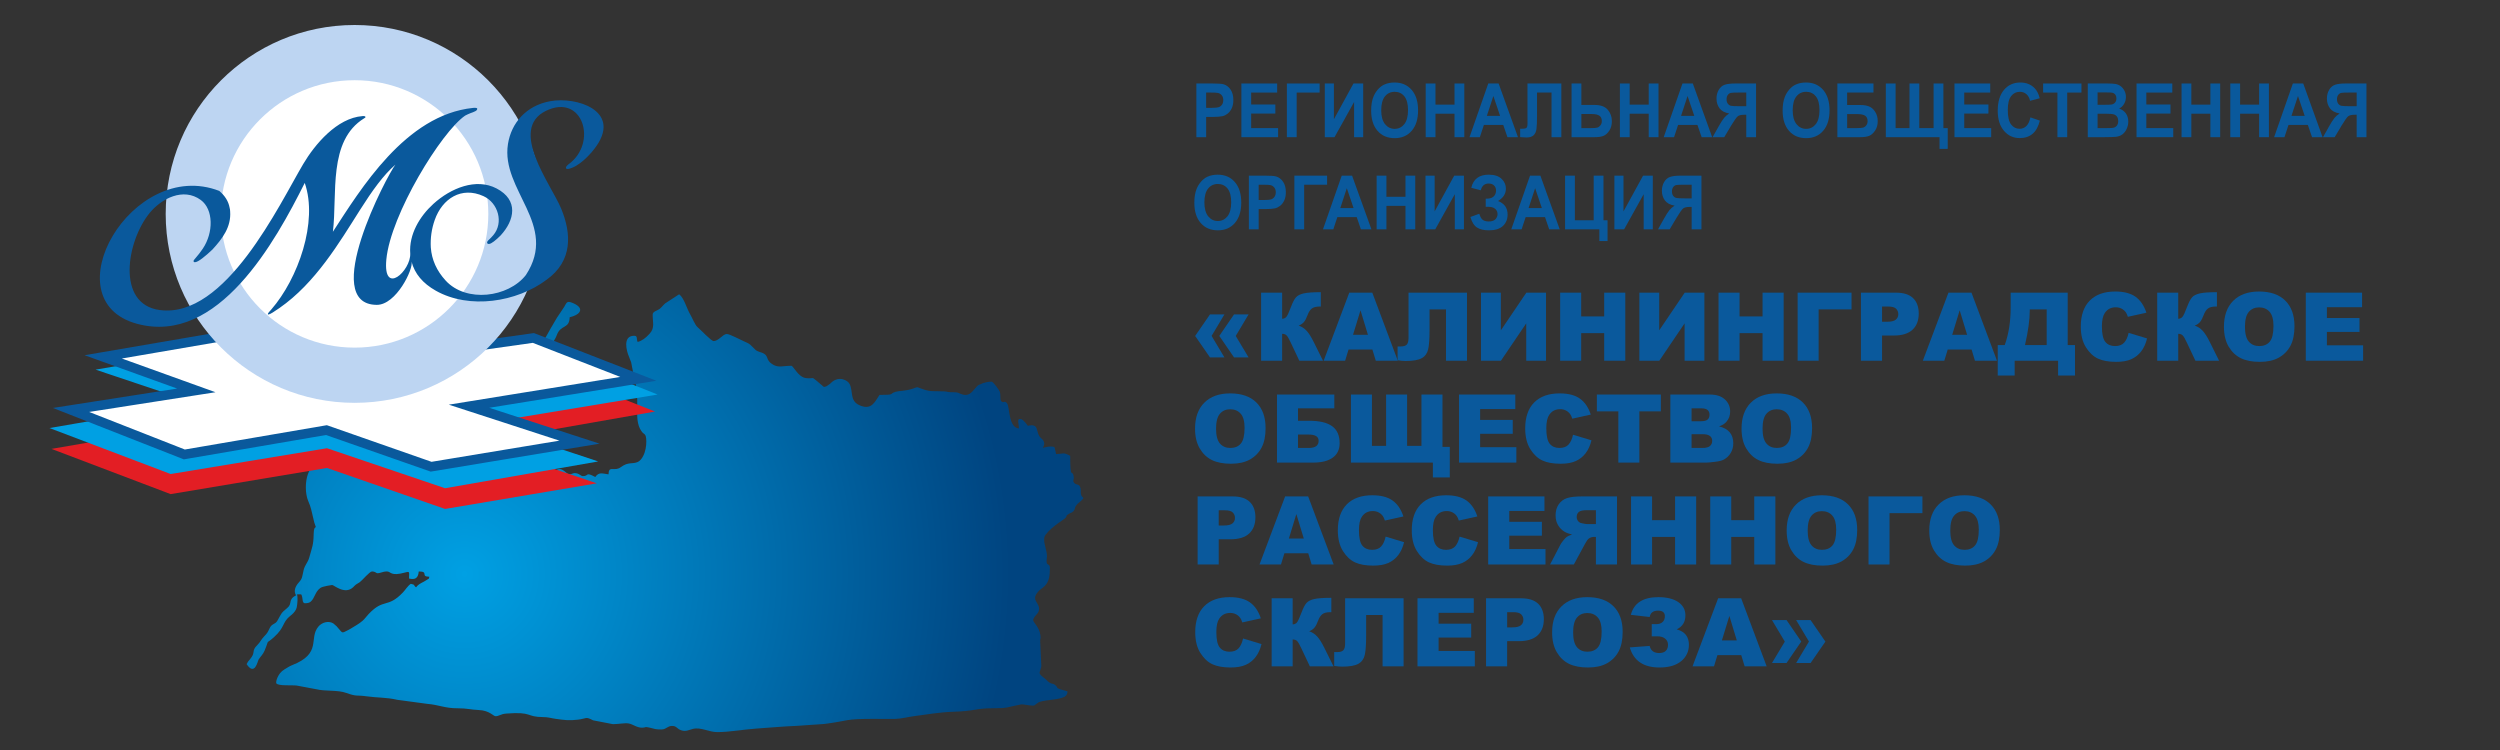
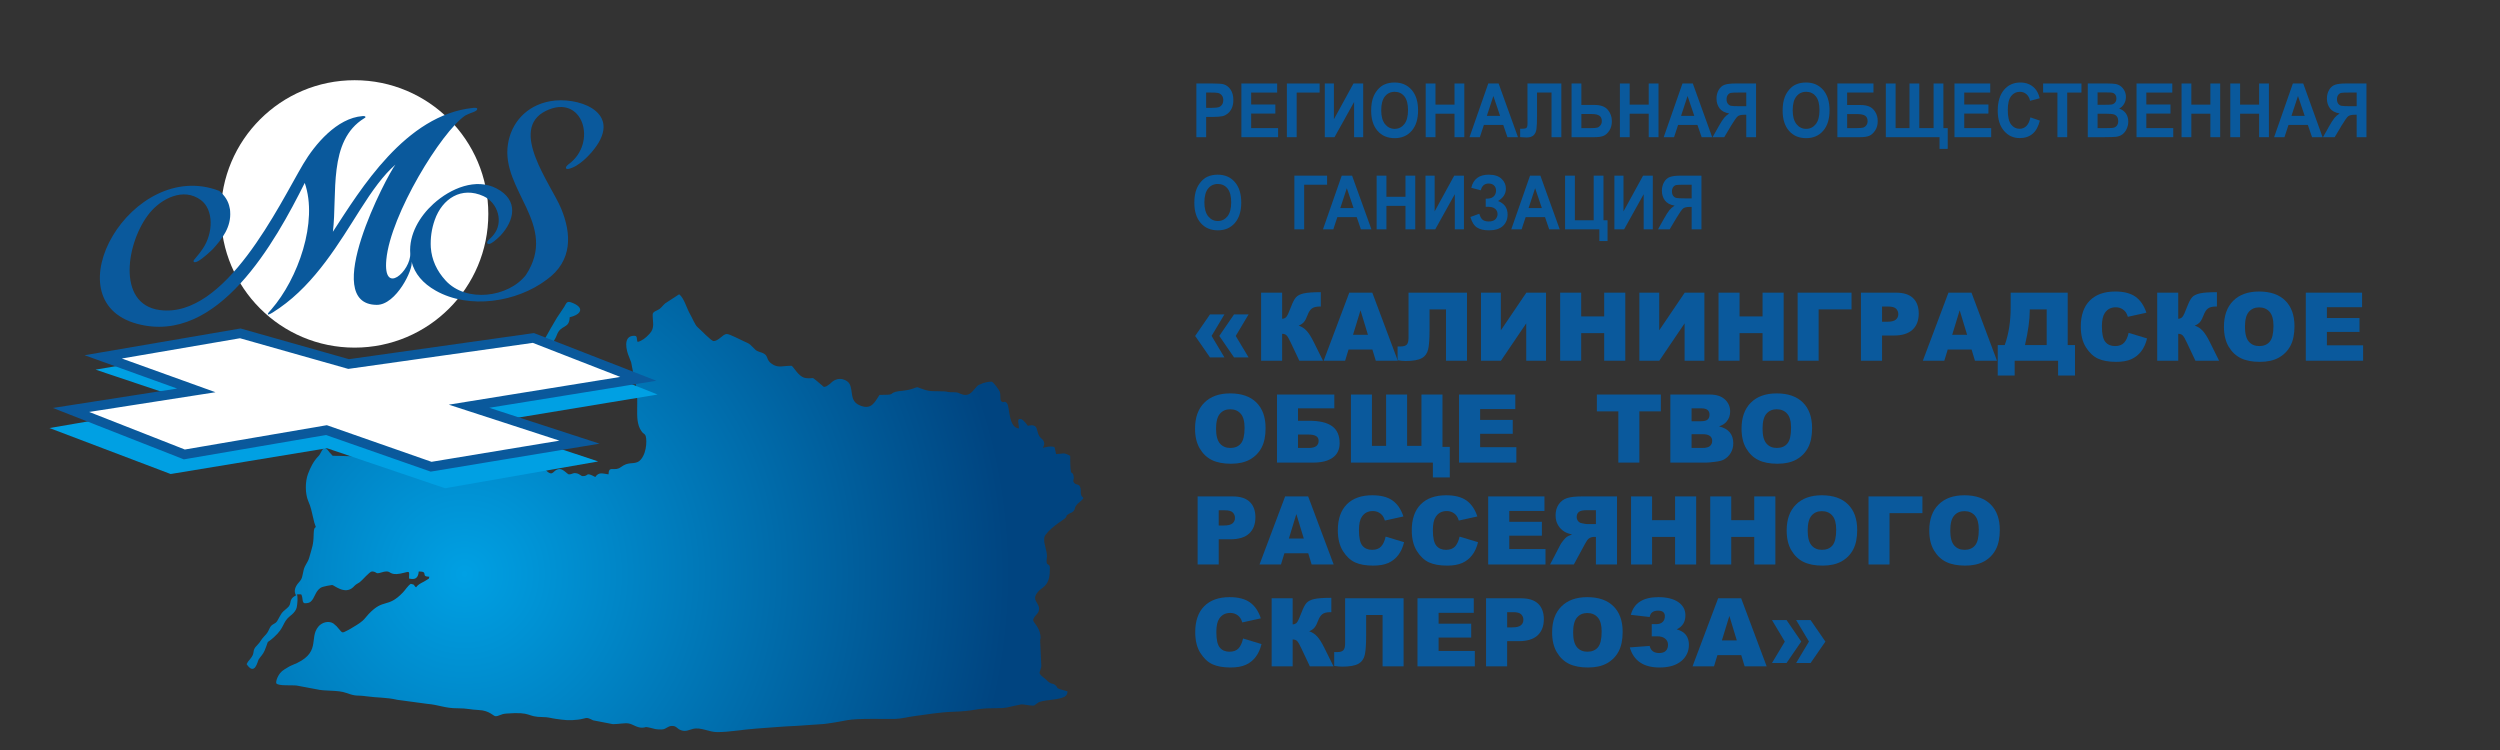
<svg xmlns="http://www.w3.org/2000/svg" xml:space="preserve" width="1000px" height="300px" version="1.1" style="shape-rendering:geometricPrecision; text-rendering:geometricPrecision; image-rendering:optimizeQuality; fill-rule:evenodd; clip-rule:evenodd" viewBox="0 0 1000 300">
  <rect x="0" y="0" width="1000" height="300" fill="#333333" stroke="none" />
  <defs>
    <style type="text/css">
   
    .fil0 {fill:none}
    .fil3 {fill:#00A0E3}
    .fil6 {fill:#BDD5F2}
    .fil2 {fill:#E31E24}
    .fil4 {fill:white}
    .fil5 {fill:#0A599C;fill-rule:nonzero}
    .fil7 {fill:#0A599C;fill-rule:nonzero}
    .fil1 {fill:url(#id0)}
   
  </style>
    <radialGradient id="id0" gradientUnits="userSpaceOnUse" gradientTransform="matrix(0.852 -0.055 0.055 0.852 15 44)" cx="185.672" cy="229.796" r="255.96" fx="185.672" fy="229.796">
      <stop offset="0" style="stop-opacity:1; stop-color:#00A0E3" />
      <stop offset="1" style="stop-opacity:1; stop-color:#004480" />
    </radialGradient>
  </defs>
  <g id="Слой_x0020_1">
    <rect class="fil0" width="1000.001" height="300" />
    <path class="fil1" d="M261.064 125.833c0,3.2 0.93,5.316 -1.202,7.625 -0.07,0.075 -0.277,0.284 -0.347,0.359 -1.236,1.338 -2.644,2.478 -4.454,2.962 -0.631,-1.316 0.128,-2.472 -1.412,-2.472 -4.693,0 -3.043,6.161 -2.042,8.397 0.23,0.515 0.163,0.425 0.39,1.022l0.197 0.51c0.335,0.891 -0.001,-0.152 0.288,0.771l1.088 5.62c2.941,9.25 -0.441,16.842 2.958,21.759 0.921,1.332 0.933,0.766 1.574,1.62 0.64,0.853 0.89,6.572 -1.671,9.69 -2.014,2.453 -4.266,0.841 -7.05,2.484 -0.554,0.327 -1.462,1.012 -1.977,1.201 -2.293,0.844 -3.921,-0.969 -3.995,2.361 -2.352,-0.28 -3.846,-1.107 -5.296,1.059 -4.188,-2.216 -2.369,-0.353 -4.943,-0.353 -0.92,0 -1.079,-0.865 -2.718,-1.154 -1.454,-0.255 -1.37,0.448 -2.932,0.448 -0.461,0 -2.235,-2.119 -3.531,-2.119 -2.822,0 -2.458,2.998 -4.968,1.084 -1.962,-1.497 -1.819,-4.729 -4.036,-6.204l-1.732 -0.739c-5.837,-2.341 -2.808,1.975 -9.39,1.975 -1.666,0 -1.841,-0.494 -3.215,-0.669 -1.187,-0.15 -2.644,0.031 -3.856,-0.027 -1.737,-0.084 -2.053,-0.64 -3.23,-0.703 -1.994,-0.106 -1.504,0.556 -2.763,1.399l-2.92 -1.67c-1.474,-0.907 -1.672,-0.744 -3.436,-1.154 0.036,-1.588 0.311,-1.539 0.976,-2.556l1.176 -1.295c4.697,-3.649 4.48,-1.663 6.734,-5.272 1.264,-2.025 3.828,-3.285 5.394,-5.198 0.385,-0.471 0.365,-0.522 0.815,-0.951 1.559,-1.486 2.582,-1.368 4.004,-3.41 0.399,-0.573 0.233,-0.296 0.641,-0.772 0.048,-0.055 0.122,-0.128 0.169,-0.184l8.825 -12.36 2.588 -1.649c2.234,-1.45 2.702,-2.079 2.948,-5.173 0.273,-3.42 2.893,-4.916 3.996,-8.009 1.573,-4.409 5.057,-2.37 5.164,-7.194 4.834,-1.126 5.985,-3.924 0.846,-5.842 -1.725,-0.644 -2.004,-0.165 -2.73,1.133 -0.039,0.069 -0.081,0.164 -0.119,0.234 -0.038,0.07 -0.081,0.164 -0.119,0.234l-2.976 4.439c-2.925,4.701 -8.335,15.124 -10.527,18.073 -1.108,1.489 -2.554,2.256 -3.966,3.448 -0.056,0.048 -0.138,0.113 -0.193,0.161l-0.378 0.328c-2.007,1.885 -1.223,4.561 -2.553,6.275 -0.405,0.524 -4.536,3.697 -6.894,6.523l-3.369 3.693c-0.051,0.052 -0.126,0.124 -0.178,0.175l-2.72 2.575c-1.059,0.868 -1.535,1.127 -2.522,2.069 -2.251,2.148 -4.918,3.824 -7.449,5.616l-8.396 5.021c-2.017,0.811 -3.986,2.488 -6.071,2.475 -1.516,-0.01 -6.384,-0.837 -7.282,-1.393 -1.038,-0.642 -0.868,-1.499 -2.311,-1.925 -1.594,-0.47 -0.233,0.195 -1.52,-0.598 -1.549,-0.955 -2.524,-1.046 -4.195,-0.166 -0.932,0.491 -1.419,0.706 -2.399,1.132 -6.317,2.752 -8.909,1.755 -16.253,1.755 -0.959,0 -0.599,-0.22 -1.11,-0.656 -1.056,-0.901 -1.302,-2.129 -2.774,-2.522 -1.158,0.775 -1.348,2.309 -2.34,3.309 -1.947,1.964 -3.156,4.401 -4.181,7.118 -1.187,3.146 -1.141,7.957 0.098,10.825 1.266,2.931 1.218,3.841 2,6.828l0.41 1.741c1.441,3.891 -0.158,-0.14 -0.241,4.765 -0.072,4.326 -0.629,5.16 -1.74,9.206 -0.6,2.184 -1.749,2.902 -2.281,5.134 -0.66,2.767 -0.365,3.188 -2.024,5.038 -1.32,1.472 -2.057,3.423 -1,5.002 -3.404,1.801 -1.321,3.275 -3.456,5.018 -2.76,2.254 -2.343,2.272 -4.014,5.167 -0.86,1.49 -2.238,1.126 -3.069,2.933 -0.731,1.587 -0.955,2.052 -2.267,3.382 -1.188,1.204 -1.447,2.187 -2.64,3.363 -2.682,2.644 -0.428,2.727 -3.027,5.8 -0.847,1.002 -0.684,0.713 -1.3,1.878 3.308,4.941 4.414,-1.273 4.82,-1.889 0.862,-1.311 1.726,-1.95 2.406,-3.597 2.134,-5.167 0.032,-2.006 3.618,-5.209 4.658,-4.159 3.26,-5.915 6.591,-8.592 0.598,-0.48 0.173,-0.102 0.774,-0.638 0.777,-0.694 1.632,-1.755 1.834,-2.756 0.294,-1.455 0.521,-4.3 0.083,-5.213 1.95,0 1.708,-0.394 2.102,1.075 0.19,0.709 0.061,2.456 1.076,2.456 0.912,0 1.69,-0.108 2.256,-0.569 1.754,-1.43 1.729,-3.957 3.967,-5.566 0.895,-0.644 4.67,-1.167 4.688,-1.166 0.804,0.052 5.072,4.037 8.432,0.868 0.46,-0.434 0.559,-0.648 1.08,-1.038 0.575,-0.431 0.953,-0.516 1.529,-0.943 1.077,-0.8 3.941,-4.298 4.883,-4.298 1.345,0 1.757,0.707 2.118,0.707 1.428,0 2.094,-0.707 3.884,-0.707 1.644,0 1.331,2.052 7.219,0.429 2.123,-0.585 1.608,-0.177 1.608,2.396 2.309,0.553 3.647,0.022 3.884,-2.825 4.264,0 0.452,2.035 4.237,2.119 -0.298,1.115 -0.008,0.554 -0.92,1.199 -1.493,1.055 -3.361,1.521 -4.376,3.038 -1.35,-0.989 -0.05,-0.931 -2.119,-1.413 -1.281,0.859 -2.081,2.339 -3.202,3.506 -6.176,6.426 -7.561,2.138 -13.658,8.587l-0.988 1.131c-0.347,0.417 0.028,-0.029 -0.318,0.388 -1.437,1.736 -3.038,2.606 -5.025,3.802 -0.766,0.461 -1.013,0.656 -1.781,1.044 -3.024,1.529 -2.079,1.391 -4.711,-1.485l-1.329 -1.143c-2.005,-1.201 -4.575,-0.348 -5.929,1.251 -4.042,4.775 1.6,10.758 -10.63,15.499 -0.964,0.374 -2.02,1.103 -2.947,1.644 -2.823,1.648 -3.533,5.092 -3.296,5.542 0.627,1.189 6.248,0.682 8.174,0.931l7.729 1.452c3.824,0.953 8.595,0.204 12.233,1.537 4.095,1.501 3.982,0.742 7.88,1.301 4.354,0.625 8.072,0.399 12.364,1.406l12.132 1.638c4.443,0.362 7.095,1.795 12.014,1.757 3.679,-0.028 5.449,0.589 8.48,0.701 4.303,0.159 5.857,2.475 6.705,2.475 1.411,0 2.013,-0.885 4.238,-1.059 10.726,-0.838 7.799,1.369 14.835,1.406 2.104,0.011 3.122,0.447 4.953,0.696 3.846,0.523 5.339,0.773 9.107,0.312 3.277,-0.401 2.847,-1.353 5.843,0.274l7.985 1.549c2.126,0 4.728,-0.547 6.272,-0.286 1.748,0.295 3.219,1.698 5.38,1.698 1.682,0 0.773,-0.523 2.857,-0.062 2.536,0.562 2.237,0.768 4.91,0.768 1.875,0 2.363,-1.412 4.238,-1.412 2.013,0 1.804,1.228 3.87,1.809 1.72,0.484 2.621,-0.137 4.418,-0.609 3.159,-0.83 6.477,1.271 9.719,1.271 5.111,0 10.419,-1.052 15.548,-1.4 5.178,-0.35 10.898,-0.894 16.238,-1.091l11.203 -0.775c10.474,-1.371 7.48,-2.03 19.861,-2.03 2.789,0 5.715,0.088 8.486,0.012 2.375,-0.065 4.983,-0.766 7.386,-1.088 4.84,-0.648 10.525,-1.611 15.541,-1.76 9.311,-0.276 8.921,-1.41 15.901,-1.401 6.483,0.008 5.64,-0.443 11.222,-1.508 1.113,-0.213 3.244,0.449 5.02,0.449 0.918,0 1.444,-1.198 2.98,-1.611 2.563,-0.689 5.874,-0.675 8.414,-1.472 1.432,-0.449 2.242,-0.949 2.376,-2.567 -0.848,-0.407 -1.665,-0.452 -2.718,-0.812 -2.276,-0.778 -0.799,-0.6 -2.165,-1.719 -1.104,-0.904 -1.279,-0.303 -2.433,-1.099 -0.664,-0.457 -1.153,-1.116 -2.072,-1.811 -2.823,-2.137 -1.562,-1.884 -1.094,-4.688l-0.463 -9.997c0,-1.601 0.309,-0.534 0.115,-2.229 -0.394,-3.453 -2.809,-5.088 -2.94,-6.245 0.543,-2.035 2.076,-2.233 2.348,-4.005 0.47,-3.068 -3.602,-3.809 -0.136,-7.554 0.786,-0.849 1.537,-1.143 2.482,-2.107 1.682,-1.715 2.015,-3.957 2.015,-7.166 0,-2.325 -1.802,-0.14 -1.214,-4.028 0.453,-2.996 -2.253,-6.968 -0.468,-9.296 2.643,-3.447 7.46,-6.108 7.874,-6.612 1.013,-1.234 -0.133,-0.775 1.449,-1.728 0.728,-0.438 1.246,-0.427 1.791,-1.035 0.744,-0.829 0.417,-1.286 0.995,-2.182 0.652,-1.01 2.071,-1.753 2.843,-2.807 0.03,-0.042 0.091,-0.142 0.147,-0.206 -0.58,-0.866 -0.719,-0.588 -0.957,-1.514 -0.209,-0.812 -0.017,-1.464 -0.174,-2.298 -0.436,-2.333 -1.649,-1.037 -2.753,-2.543 -0.477,-1.154 0.249,-0.66 -0.03,-2.418 -0.49,-3.084 -1.382,2.042 -1.382,-8.175 -2.943,-1.557 -2.573,-0.775 -5.65,-0.707 -0.207,-0.888 -0.358,-2.099 -0.706,-2.824 -1.885,-0.451 -2.864,-0.049 -4.59,0.353 0.844,-1.595 0.784,-2.537 -0.512,-3.725 -0.054,-0.049 -0.141,-0.109 -0.195,-0.159 -2.486,-2.33 -0.382,-6.088 -5.296,-4.943 -0.442,-0.661 -1.778,-2.437 -2.688,-2.681 -1.956,-0.525 -0.843,1.943 -0.843,3.74 -4.297,-0.358 -3.62,-8.487 -4.776,-10.053 -1.086,-1.47 -1.53,0.385 -2.461,-1.07 -0.355,-0.555 -0.049,-2.398 -0.405,-3.478 -0.274,-0.828 -2.69,-4.113 -3.303,-4.113 -1.453,0 -2.063,0.22 -3.339,0.546l-1.981 0.843c-0.058,0.045 -0.134,0.116 -0.189,0.164 -1.401,1.215 -2.708,3.744 -4.731,3.744 -2.067,0 -2.372,-0.813 -3.921,-1.022 -0.764,-0.103 -1.62,-0.003 -2.411,-0.061 -1.32,-0.097 -1.015,-0.252 -2.493,-0.331 -4.492,-0.243 -5.07,0.377 -9.138,-1.129 -2.063,-0.763 -1.16,-0.663 -3.526,0.11 -2.826,0.923 -5.135,0.737 -6.608,1.17 -2.933,0.863 0.156,1.263 -6.506,1.263 -1.925,2.875 -3.084,5.837 -7.253,4.429 -4.889,-1.652 -3.113,-5.414 -4.674,-8.744 -0.728,-1.552 -4.348,-3.497 -7.415,-0.551 -0.209,0.201 -0.285,0.282 -0.549,0.511l-1.26 0.858c-0.498,0.215 -0.416,0.161 -1.093,0.319l-2.863 -2.434c-2.269,-1.841 -0.885,-0.792 -4.196,-1.1 -3.261,-0.304 -5.098,-4.94 -6.005,-4.94 -3.617,0 -5.275,1.069 -7.938,-0.89 -2.75,-2.021 -0.363,-3.467 -5.102,-4.784 -1.085,-0.302 -1.675,-1.098 -2.577,-2.014 -1.119,-1.138 -1.425,-1.253 -2.995,-1.948 -1.583,-0.7 -6.005,-3.075 -7.164,-3.075 -1.599,0 -3.223,2.824 -5.296,2.824 -0.953,0 -5.184,-4.562 -6.425,-5.58 -0.972,-0.798 -2.1,-3.714 -2.961,-5.16 -1.335,-2.243 -2.414,-6.53 -4.385,-7.973l-5.553 3.626c-0.86,0.699 -1.458,1.636 -2.318,2.272 -0.944,0.697 -2.721,0.973 -2.721,2.223z" />
    <g id="_744214994832">
      <g>
-         <polygon class="fil2" points="238.741,193.325 178.026,203.576 130.781,187.185 68.253,197.648 20.58,179.554 35.622,176.964 215.771,146.328 262.017,164.617 190.62,177.16 " />
        <polygon class="fil3" points="239.227,184.59 178.026,195.294 130.781,179.287 68.253,189.608 19.797,171.217 35.553,168.504 77.885,161.164 38.239,147.858 99.627,137.324 138.856,150.608 212.404,137.63 263.026,157.816 193.432,169.325 238.932,184.466 " />
        <g>
          <polygon class="fil4" points="139.434,145.617 213.348,135.184 255.331,151.534 187.61,162.488 231.799,176.863 172.44,186.689 130.572,172.041 73.735,181.778 28.411,163.983 78.525,156.161 41.285,142.748 96.101,133.344 " />
          <path id="1" class="fil5" d="M213.615 137.073l-73.915 10.433 -0.533 -3.778 73.914 -10.433 0.959 0.111 -0.425 3.667zm-0.534 -3.778l0.494 -0.07 0.465 0.181 -0.959 -0.111zm41.558 20.016l-41.983 -16.349 1.384 -3.556 41.983 16.35 -0.387 3.661 -0.997 -0.106zm1.384 -3.555l6.528 2.543 -6.915 1.118 0.387 -3.661zm-68.718 10.849l67.721 -10.955 0.61 3.767 -67.721 10.955 -0.895 -0.07 0.285 -3.697zm-0.285 3.697l-7.497 -2.438 7.782 -1.259 -0.285 3.697zm44.189 14.375l-44.189 -14.375 1.18 -3.628 44.189 14.375 -0.279 3.696 -0.901 -0.068zm1.18 -3.628l7.437 2.419 -7.716 1.277 0.279 -3.696zm-60.261 9.758l59.359 -9.826 0.623 3.764 -59.359 9.826 -0.941 -0.082 0.318 -3.682zm0.623 3.764l-0.481 0.08 -0.46 -0.162 0.941 0.082zm-41.549 -18.331l41.867 14.648 -1.259 3.601 -41.868 -14.647 0.308 -3.681 0.952 0.079zm-0.952 -0.079l0.486 -0.084 0.466 0.163 -0.952 -0.079zm-56.837 9.736l56.837 -9.736 0.644 3.76 -56.837 9.737 -1.02 -0.105 0.376 -3.656zm0.644 3.761l-0.525 0.09 -0.495 -0.195 1.02 0.105zm-44.949 -21.451l45.324 17.795 -1.395 3.551 -45.323 -17.795 0.403 -3.66 0.991 0.109zm-1.394 3.551l-6.556 -2.574 6.959 -1.086 -0.403 3.66zm51.105 -7.712l-50.114 7.821 -0.588 -3.769 50.113 -7.822 0.941 0.09 -0.352 3.68zm0.352 -3.68l7.021 2.529 -7.373 1.151 0.352 -3.68zm-37.239 -13.413l37.239 13.413 -1.293 3.59 -37.239 -13.413 0.324 -3.675 0.969 0.085zm-1.293 3.59l-6.807 -2.452 7.131 -1.223 -0.324 3.675zm55.785 -9.319l-54.816 9.404 -0.645 -3.76 54.815 -9.405 0.843 0.045 -0.197 3.716zm-0.646 -3.761l0.427 -0.073 0.416 0.118 -0.843 -0.045zm43.136 15.989l-43.333 -12.273 1.04 -3.671 43.333 12.273 -0.254 3.725 -0.786 -0.054zm0.786 0.054l-0.398 0.056 -0.388 -0.11 0.786 0.054z" />
        </g>
      </g>
-       <circle class="fil6" cx="141.844" cy="85.568" r="75.568" />
      <circle class="fil4" cx="141.844" cy="85.568" r="53.482" />
      <path class="fil5" d="M77.422 104.414c-0.077,-0.13 0.274,-0.628 1.054,-1.496 0.78,-0.868 1.657,-2.014 2.632,-3.436 4.332,-6.413 4.338,-15.73 -0.799,-19.495 -7.006,-5.136 -15.725,-0.519 -20.379,5.112 -9.265,11.209 -13.593,36.56 3.95,38.915 26.362,3.538 47.812,-42.202 57.405,-58.398 4.629,-7.818 13.462,-18.418 23.745,-19.179 0.336,-0.025 0.607,-0.011 0.814,0.041 0.206,0.052 0.314,0.145 0.324,0.28 0.01,0.134 -0.016,0.237 -0.078,0.309 -0.062,0.072 -0.191,0.15 -0.388,0.232 -14.647,9.001 -10.69,30.338 -12.547,45.406 11.047,-16.931 29.025,-46.767 56.093,-49.545 0.534,-0.062 0.942,-0.036 1.215,0.011 0.274,0.048 0.416,0.138 0.426,0.273 0.029,0.403 -0.215,0.742 -0.735,1.016 -0.52,0.275 -1.175,0.543 -1.966,0.804 -0.657,0.252 -1.414,0.599 -2.121,0.971 -9.459,6.441 -29.853,39.581 -31.536,57.584 -1.384,14.799 9.828,4.505 9.564,-2.385 -0.567,-7.656 3.759,-14.888 9.245,-19.874 6.989,-6.354 17.1,-10.463 25.283,-6.18 8.924,4.67 7.216,12.738 1.597,18.82 -0.943,0.947 -1.829,1.739 -2.66,2.374 -0.83,0.635 -1.48,0.971 -1.951,1.006 -0.134,0.01 -0.253,0.002 -0.356,-0.024 -0.103,-0.027 -0.191,-0.071 -0.263,-0.133l-0.008 -0.101c-0.067,0.005 -0.101,-0.009 -0.104,-0.042 -0.002,-0.034 -0.006,-0.084 -0.011,-0.152 -0.092,-0.33 0.131,-0.735 0.669,-1.214 0.539,-0.479 1.119,-1.079 1.74,-1.8 4.306,-4.995 2.001,-12.984 -3.894,-15.662 -8.766,-3.983 -16.475,0.946 -19.497,9.547 -1.255,3.57 -1.776,7.237 -1.565,11.003 0.363,4.901 2.344,9.312 5.943,13.231 8.223,8.956 25.055,6.775 32.091,-2.226 13.193,-20.139 -10.107,-33.856 -7.173,-52.398 1.322,-8.358 7.202,-15.396 16.995,-17.149 10.392,-1.861 27.948,3.719 18.59,17.666 -2.347,3.496 -7.263,8.712 -11.553,9.464 -0.202,0.015 -0.354,0.009 -0.457,-0.017 -0.104,-0.026 -0.191,-0.07 -0.263,-0.132 0,0 -0.002,-0.017 -0.004,-0.051 -0.003,-0.033 -0.004,-0.05 -0.004,-0.05 -0.067,0.005 -0.102,-0.009 -0.104,-0.043 -0.003,-0.033 -0.004,-0.05 -0.004,-0.05 -0.097,-0.398 0.253,-0.914 1.05,-1.547 11.776,-8.537 5.71,-28.579 -9.064,-21.357 -15.125,7.395 2.077,29.394 6.09,39.072 4.156,10.023 4.68,20.909 -5.766,28.443 -11.987,9.044 -30.975,11.984 -44.378,4.416 -5.217,-2.946 -8.447,-6.816 -9.689,-11.61 0.808,2.898 -6.142,17.329 -13.93,17.279 -23.062,-0.15 4.191,-51.935 7.466,-56.078 -4.782,4.13 -9.241,10.348 -14.17,18.125 -8.215,12.963 -17.74,29.168 -32.255,39.25 -2.213,1.53 -3.601,2.427 -4.267,2.544 -0.067,0.005 -0.134,0.01 -0.202,0.015 -0.067,0.005 -0.104,-0.026 -0.108,-0.093 0,0 0,0 0,0 0,0 -0.001,-0.017 -0.004,-0.05 -0.003,-0.034 -0.003,-0.051 -0.003,-0.051 -0.026,-0.336 0.536,-0.847 1.383,-1.824 10.695,-12.302 18.775,-35.066 13.365,-50.62 -11.646,23.264 -34.626,65.191 -67.111,56.349 -34.796,-9.47 -2.017,-66.643 32.915,-53.152 2.305,1.956 3.687,4.2 4.144,6.732 0.087,0.263 0.14,0.513 0.157,0.748 0.017,0.235 0.036,0.487 0.056,0.755 0.457,6.181 -3.08,10.848 -7.077,15.21 -1.449,1.39 -2.813,2.571 -4.092,3.543 -1.278,0.973 -2.219,1.482 -2.824,1.526 -0.201,0.015 -0.355,-0.007 -0.46,-0.067 -0.106,-0.059 -0.164,-0.156 -0.174,-0.291l-0.007 -0.1z" />
    </g>
    <g>
      <path class="fil7" d="M478.544 54.872l0 -21.48 6.259 0c2.372,0 3.915,0.105 4.635,0.32 1.108,0.325 2.035,1.025 2.781,2.105 0.747,1.08 1.121,2.475 1.121,4.185 0,1.32 -0.216,2.425 -0.643,3.325 -0.432,0.9 -0.977,1.605 -1.639,2.12 -0.661,0.51 -1.336,0.85 -2.02,1.015 -0.932,0.205 -2.277,0.31 -4.041,0.31l-2.538 0 0 8.1 -3.915 0zm3.915 -17.85l0 6.12 2.128 0c1.535,0 2.556,-0.115 3.074,-0.34 0.518,-0.225 0.922,-0.575 1.215,-1.06 0.293,-0.48 0.441,-1.035 0.441,-1.675 0,-0.785 -0.207,-1.43 -0.616,-1.94 -0.415,-0.51 -0.932,-0.83 -1.567,-0.96 -0.463,-0.095 -1.395,-0.145 -2.799,-0.145l-1.876 0z" />
      <polygon id="1" class="fil7" points="496.553,54.872 496.553,33.392 510.863,33.392 510.863,37.022 500.468,37.022 500.468,41.792 510.134,41.792 510.134,45.422 500.468,45.422 500.468,51.242 511.241,51.242 511.241,54.872 " />
      <polygon id="2" class="fil7" points="514.751,33.392 527.846,33.392 527.846,37.022 518.666,37.022 518.666,54.872 514.751,54.872 " />
      <polygon id="3" class="fil7" points="529.921,33.392 533.566,33.392 533.566,47.692 541.395,33.392 545.283,33.392 545.283,54.872 541.639,54.872 541.639,40.802 533.809,54.872 529.921,54.872 " />
      <path id="4" class="fil7" d="M548.465 44.262c0,-2.19 0.297,-4.03 0.886,-5.52 0.437,-1.095 1.04,-2.08 1.8,-2.95 0.761,-0.87 1.593,-1.515 2.498,-1.94 1.206,-0.565 2.596,-0.85 4.172,-0.85 2.852,0 5.129,0.985 6.844,2.95 1.71,1.97 2.565,4.705 2.565,8.21 0,3.475 -0.851,6.195 -2.547,8.155 -1.697,1.965 -3.969,2.945 -6.809,2.945 -2.875,0 -5.165,-0.975 -6.862,-2.93 -1.697,-1.95 -2.547,-4.64 -2.547,-8.07zm4.023 -0.145c0,2.435 0.509,4.28 1.521,5.54 1.013,1.255 2.299,1.885 3.856,1.885 1.562,0 2.84,-0.625 3.844,-1.87 0.998,-1.25 1.498,-3.12 1.498,-5.615 0,-2.465 -0.486,-4.305 -1.462,-5.515 -0.972,-1.215 -2.264,-1.82 -3.88,-1.82 -1.611,0 -2.911,0.615 -3.896,1.84 -0.986,1.23 -1.481,3.08 -1.481,5.555z" />
      <polygon id="5" class="fil7" points="570.276,54.872 570.276,33.392 574.192,33.392 574.192,41.852 581.805,41.852 581.805,33.392 585.72,33.392 585.72,54.872 581.805,54.872 581.805,45.482 574.192,45.482 574.192,54.872 " />
      <path id="6" class="fil7" d="M607.19 54.872l-4.217 0 -1.67 -4.89 -7.753 0 -1.606 4.89 -4.14 0 7.506 -21.48 4.135 0 7.745 21.48zm-7.155 -8.52l-2.687 -7.95 -2.61 7.95 5.297 0z" />
      <path id="7" class="fil7" d="M610.992 33.392l13.541 0 0 21.48 -3.915 0 0 -17.85 -5.805 0 0 9.17c0,2.625 -0.081,4.46 -0.239,5.495 -0.157,1.04 -0.54,1.855 -1.152,2.435 -0.612,0.58 -1.566,0.87 -2.866,0.87 -0.459,0 -1.287,-0.05 -2.493,-0.145l0 -3.365 0.873 0.015c0.814,0 1.368,-0.12 1.647,-0.365 0.283,-0.245 0.423,-0.845 0.423,-1.8l-0.014 -3.69 0 -12.25z" />
      <path id="8" class="fil7" d="M628.627 33.392l3.915 0 0 8.58 5.216 0c2.457,0 4.235,0.64 5.337,1.92 1.103,1.28 1.652,2.815 1.652,4.605 0,1.465 -0.334,2.71 -1.004,3.735 -0.666,1.03 -1.426,1.725 -2.286,2.09 -0.855,0.365 -2.092,0.55 -3.708,0.55l-9.122 0 0 -21.48zm3.915 17.85l3.794 0c1.229,0 2.084,-0.065 2.556,-0.195 0.473,-0.13 0.9,-0.43 1.273,-0.895 0.374,-0.465 0.559,-1.035 0.559,-1.715 0,-0.98 -0.32,-1.695 -0.954,-2.15 -0.64,-0.455 -1.724,-0.685 -3.263,-0.685l-3.965 0 0 5.64z" />
      <polygon id="9" class="fil7" points="647.955,54.872 647.955,33.392 651.87,33.392 651.87,41.852 659.484,41.852 659.484,33.392 663.399,33.392 663.399,54.872 659.484,54.872 659.484,45.482 651.87,45.482 651.87,54.872 " />
      <path id="10" class="fil7" d="M684.868 54.872l-4.216 0 -1.67 -4.89 -7.753 0 -1.607 4.89 -4.14 0 7.507 -21.48 4.135 0 7.744 21.48zm-7.155 -8.52l-2.686 -7.95 -2.61 7.95 5.296 0z" />
      <path id="11" class="fil7" d="M698.508 54.872l0 -8.97 -0.792 0c-1.238,0 -2.106,0.205 -2.615,0.615 -0.508,0.405 -1.372,1.63 -2.601,3.665l-2.799 4.69 -4.666 0 2.358 -4.19c0.927,-1.665 1.669,-2.83 2.218,-3.495 0.554,-0.67 1.247,-1.27 2.075,-1.795 -1.796,-0.315 -3.092,-1.01 -3.888,-2.09 -0.797,-1.08 -1.197,-2.37 -1.197,-3.875 0,-1.31 0.297,-2.47 0.891,-3.48 0.594,-1.01 1.377,-1.69 2.349,-2.035 0.972,-0.345 2.425,-0.52 4.36,-0.52l8.222 0 0 21.48 -3.915 0zm0 -17.85l-3.047 0c-1.548,0 -2.565,0.04 -3.051,0.115 -0.486,0.08 -0.909,0.345 -1.26,0.795 -0.351,0.45 -0.526,1.035 -0.526,1.76 0,0.755 0.171,1.355 0.508,1.8 0.338,0.445 0.77,0.72 1.292,0.83 0.522,0.105 1.588,0.16 3.195,0.16l2.889 0 0 -5.46z" />
      <path id="12" class="fil7" d="M713.052 44.262c0,-2.19 0.297,-4.03 0.886,-5.52 0.437,-1.095 1.04,-2.08 1.8,-2.95 0.761,-0.87 1.593,-1.515 2.498,-1.94 1.206,-0.565 2.596,-0.85 4.171,-0.85 2.853,0 5.13,0.985 6.845,2.95 1.71,1.97 2.565,4.705 2.565,8.21 0,3.475 -0.851,6.195 -2.547,8.155 -1.697,1.965 -3.969,2.945 -6.809,2.945 -2.875,0 -5.166,-0.975 -6.862,-2.93 -1.697,-1.95 -2.547,-4.64 -2.547,-8.07zm4.023 -0.145c0,2.435 0.508,4.28 1.521,5.54 1.012,1.255 2.299,1.885 3.856,1.885 1.562,0 2.84,-0.625 3.843,-1.87 0.999,-1.25 1.499,-3.12 1.499,-5.615 0,-2.465 -0.486,-4.305 -1.463,-5.515 -0.972,-1.215 -2.263,-1.82 -3.879,-1.82 -1.611,0 -2.911,0.615 -3.897,1.84 -0.985,1.23 -1.48,3.08 -1.48,5.555z" />
      <path id="13" class="fil7" d="M734.944 33.392l14.445 0 0 3.63 -10.53 0 0 4.98 5.216 0c1.435,0 2.632,0.195 3.577,0.585 0.949,0.39 1.76,1.11 2.43,2.165 0.671,1.05 1.008,2.285 1.008,3.7 0,1.45 -0.337,2.695 -1.017,3.73 -0.675,1.03 -1.444,1.74 -2.313,2.12 -0.864,0.38 -2.097,0.57 -3.695,0.57l-9.121 0 0 -21.48zm3.915 17.85l3.794 0c1.21,0 2.065,-0.065 2.555,-0.195 0.491,-0.13 0.923,-0.425 1.288,-0.89 0.364,-0.46 0.544,-1.03 0.544,-1.705 0,-0.985 -0.32,-1.7 -0.954,-2.15 -0.639,-0.445 -1.724,-0.67 -3.262,-0.67l-3.965 0 0 5.61z" />
      <polygon id="14" class="fil7" points="754.325,33.392 758.24,33.392 758.24,51.242 763.802,51.242 763.802,33.392 767.717,33.392 767.717,51.242 773.441,51.242 773.441,33.392 777.356,33.392 777.356,51.242 779.084,51.242 779.084,59.552 775.817,59.552 775.817,54.872 754.325,54.872 " />
      <polygon id="15" class="fil7" points="781.784,54.872 781.784,33.392 796.094,33.392 796.094,37.022 785.7,37.022 785.7,41.792 795.365,41.792 795.365,45.422 785.7,45.422 785.7,51.242 796.472,51.242 796.472,54.872 " />
      <path id="16" class="fil7" d="M812.159 46.952l3.78 1.29c-0.58,2.365 -1.548,4.12 -2.898,5.27 -1.35,1.145 -3.06,1.72 -5.134,1.72 -2.57,0 -4.68,-0.975 -6.336,-2.925 -1.651,-1.95 -2.48,-4.615 -2.48,-8 0,-3.575 0.833,-6.355 2.493,-8.335 1.661,-1.98 3.848,-2.97 6.557,-2.97 2.367,0 4.288,0.78 5.764,2.335 0.882,0.92 1.539,2.24 1.98,3.965l-3.861 1.02c-0.229,-1.11 -0.706,-1.99 -1.431,-2.635 -0.728,-0.645 -1.611,-0.965 -2.646,-0.965 -1.435,0 -2.601,0.57 -3.491,1.715 -0.896,1.14 -1.342,2.99 -1.342,5.55 0,2.71 0.442,4.645 1.319,5.795 0.882,1.155 2.025,1.73 3.433,1.73 1.04,0 1.935,-0.365 2.682,-1.1 0.748,-0.735 1.287,-1.885 1.611,-3.46z" />
      <polygon id="17" class="fil7" points="822.968,54.872 822.968,37.022 817.244,37.022 817.244,33.392 832.58,33.392 832.58,37.022 826.884,37.022 826.884,54.872 " />
      <path id="18" class="fil7" d="M835.114 33.392l7.731 0c1.534,0 2.673,0.07 3.424,0.21 0.756,0.145 1.427,0.44 2.021,0.885 0.594,0.45 1.089,1.045 1.485,1.79 0.396,0.745 0.594,1.585 0.594,2.51 0,1 -0.243,1.925 -0.729,2.76 -0.486,0.84 -1.148,1.465 -1.98,1.885 1.174,0.385 2.074,1.035 2.709,1.955 0.63,0.92 0.945,2 0.945,3.245 0,0.98 -0.203,1.93 -0.612,2.855 -0.41,0.925 -0.968,1.665 -1.679,2.22 -0.706,0.55 -1.579,0.89 -2.619,1.02 -0.648,0.075 -2.218,0.125 -4.707,0.145l-6.583 0 0 -21.48zm3.915 3.57l0 4.95 2.556 0c1.516,0 2.461,-0.025 2.83,-0.075 0.666,-0.085 1.193,-0.34 1.575,-0.765 0.383,-0.425 0.572,-0.98 0.572,-1.67 0,-0.665 -0.167,-1.2 -0.495,-1.615 -0.329,-0.415 -0.819,-0.665 -1.467,-0.75 -0.387,-0.05 -1.499,-0.075 -3.33,-0.075l-2.241 0zm0 8.52l0 5.76 3.618 0c1.404,0 2.299,-0.045 2.677,-0.13 0.581,-0.12 1.053,-0.405 1.418,-0.86 0.364,-0.46 0.548,-1.065 0.548,-1.83 0,-0.65 -0.139,-1.195 -0.422,-1.645 -0.279,-0.45 -0.689,-0.78 -1.22,-0.985 -0.531,-0.205 -1.687,-0.31 -3.465,-0.31l-3.154 0z" />
      <polygon id="19" class="fil7" points="854.612,54.872 854.612,33.392 868.922,33.392 868.922,37.022 858.527,37.022 858.527,41.792 868.193,41.792 868.193,45.422 858.527,45.422 858.527,51.242 869.3,51.242 869.3,54.872 " />
      <polygon id="20" class="fil7" points="872.621,54.872 872.621,33.392 876.536,33.392 876.536,41.852 884.15,41.852 884.15,33.392 888.065,33.392 888.065,54.872 884.15,54.872 884.15,45.482 876.536,45.482 876.536,54.872 " />
      <polygon id="21" class="fil7" points="892.12,54.872 892.12,33.392 896.035,33.392 896.035,41.852 903.649,41.852 903.649,33.392 907.564,33.392 907.564,54.872 903.649,54.872 903.649,45.482 896.035,45.482 896.035,54.872 " />
      <path id="22" class="fil7" d="M929.033 54.872l-4.216 0 -1.67 -4.89 -7.753 0 -1.607 4.89 -4.14 0 7.506 -21.48 4.136 0 7.744 21.48zm-7.155 -8.52l-2.686 -7.95 -2.611 7.95 5.297 0z" />
      <path id="23" class="fil7" d="M942.672 54.872l0 -8.97 -0.792 0c-1.237,0 -2.105,0.205 -2.614,0.615 -0.508,0.405 -1.373,1.63 -2.601,3.665l-2.799 4.69 -4.666 0 2.357 -4.19c0.927,-1.665 1.67,-2.83 2.219,-3.495 0.553,-0.67 1.247,-1.27 2.075,-1.795 -1.796,-0.315 -3.092,-1.01 -3.888,-2.09 -0.797,-1.08 -1.198,-2.37 -1.198,-3.875 0,-1.31 0.298,-2.47 0.891,-3.48 0.595,-1.01 1.377,-1.69 2.349,-2.035 0.972,-0.345 2.426,-0.52 4.361,-0.52l8.221 0 0 21.48 -3.915 0zm0 -17.85l-3.046 0c-1.548,0 -2.565,0.04 -3.051,0.115 -0.486,0.08 -0.909,0.345 -1.26,0.795 -0.351,0.45 -0.527,1.035 -0.527,1.76 0,0.755 0.171,1.355 0.509,1.8 0.338,0.445 0.77,0.72 1.292,0.83 0.522,0.105 1.588,0.16 3.194,0.16l2.889 0 0 -5.46z" />
      <path id="24" class="fil7" d="M477.734 81.128c0,-2.189 0.297,-4.03 0.887,-5.519 0.436,-1.095 1.039,-2.081 1.8,-2.95 0.76,-0.87 1.592,-1.515 2.497,-1.941 1.206,-0.564 2.596,-0.849 4.172,-0.849 2.852,0 5.129,0.985 6.844,2.95 1.71,1.969 2.565,4.705 2.565,8.21 0,3.475 -0.85,6.195 -2.547,8.155 -1.697,1.965 -3.969,2.945 -6.809,2.945 -2.875,0 -5.166,-0.976 -6.862,-2.931 -1.696,-1.95 -2.547,-4.639 -2.547,-8.07zm4.023 -0.144c0,2.435 0.508,4.28 1.521,5.54 1.013,1.255 2.299,1.885 3.856,1.885 1.562,0 2.84,-0.625 3.844,-1.87 0.999,-1.25 1.498,-3.12 1.498,-5.615 0,-2.466 -0.486,-4.305 -1.463,-5.515 -0.972,-1.216 -2.263,-1.82 -3.879,-1.82 -1.611,0 -2.911,0.615 -3.897,1.84 -0.985,1.229 -1.48,3.08 -1.48,5.555z" />
-       <path id="25" class="fil7" d="M499.545 91.739l0 -21.48 6.26 0c2.371,0 3.915,0.105 4.635,0.319 1.107,0.326 2.034,1.025 2.781,2.105 0.747,1.08 1.12,2.476 1.12,4.186 0,1.32 -0.216,2.425 -0.643,3.325 -0.432,0.9 -0.977,1.605 -1.638,2.12 -0.662,0.51 -1.337,0.849 -2.021,1.014 -0.931,0.206 -2.277,0.311 -4.041,0.311l-2.537 0 0 8.1 -3.916 0zm3.916 -17.851l0 6.12 2.128 0c1.534,0 2.556,-0.114 3.073,-0.339 0.518,-0.225 0.923,-0.576 1.215,-1.061 0.293,-0.479 0.441,-1.034 0.441,-1.675 0,-0.784 -0.207,-1.429 -0.616,-1.939 -0.414,-0.511 -0.932,-0.83 -1.566,-0.96 -0.463,-0.095 -1.395,-0.146 -2.799,-0.146l-1.876 0z" />
      <polygon id="26" class="fil7" points="517.743,70.259 530.838,70.259 530.838,73.888 521.658,73.888 521.658,91.739 517.743,91.739 " />
      <path id="27" class="fil7" d="M548.573 91.739l-4.216 0 -1.67 -4.891 -7.753 0 -1.607 4.891 -4.14 0 7.506 -21.48 4.136 0 7.744 21.48zm-7.155 -8.521l-2.687 -7.949 -2.61 7.949 5.297 0z" />
      <polygon id="28" class="fil7" points="550.657,91.739 550.657,70.259 554.571,70.259 554.571,78.718 562.185,78.718 562.185,70.259 566.1,70.259 566.1,91.739 562.185,91.739 562.185,82.348 554.571,82.348 554.571,91.739 " />
      <polygon id="29" class="fil7" points="570.209,70.259 573.854,70.259 573.854,84.559 581.684,70.259 585.572,70.259 585.572,91.739 581.927,91.739 581.927,77.668 574.097,91.739 570.209,91.739 " />
      <path id="30" class="fil7" d="M592.317 76.109l-3.807 -0.99c0.819,-3.501 3.146,-5.25 6.98,-5.25 2.268,0 3.982,0.555 5.139,1.664 1.156,1.111 1.732,2.416 1.732,3.916 0,1.025 -0.265,1.95 -0.792,2.78 -0.526,0.824 -1.318,1.55 -2.371,2.179 1.278,0.491 2.241,1.181 2.88,2.076 0.639,0.9 0.958,2 0.958,3.315 0,1.89 -0.621,3.414 -1.867,4.579 -1.242,1.166 -3.105,1.751 -5.585,1.751 -2.02,0 -3.618,-0.375 -4.788,-1.125 -1.17,-0.751 -2.047,-2.155 -2.637,-4.215l3.564 -1.29c0.369,1.294 0.864,2.135 1.476,2.515 0.612,0.384 1.368,0.575 2.268,0.575 1.233,0 2.133,-0.295 2.7,-0.89 0.563,-0.595 0.846,-1.275 0.846,-2.045 0,-0.88 -0.319,-1.595 -0.958,-2.135 -0.635,-0.54 -1.598,-0.811 -2.88,-0.811l-0.887 0 0 -3.24 0.446 0c1.192,0 2.106,-0.299 2.736,-0.894 0.634,-0.595 0.949,-1.391 0.949,-2.375 0,-0.785 -0.256,-1.445 -0.769,-1.985 -0.513,-0.535 -1.247,-0.805 -2.201,-0.805 -1.633,0 -2.677,0.9 -3.132,2.7z" />
      <path id="31" class="fil7" d="M623.894 91.739l-4.217 0 -1.67 -4.891 -7.753 0 -1.606 4.891 -4.141 0 7.507 -21.48 4.135 0 7.745 21.48zm-7.156 -8.521l-2.686 -7.949 -2.61 7.949 5.296 0z" />
      <polygon id="32" class="fil7" points="626.031,70.259 629.946,70.259 629.946,88.108 637.479,88.108 637.479,70.259 641.394,70.259 641.394,88.108 643.014,88.108 643.014,96.419 639.747,96.419 639.747,91.739 626.031,91.739 " />
      <polygon id="33" class="fil7" points="645.754,70.259 649.4,70.259 649.4,84.559 657.229,70.259 661.117,70.259 661.117,91.739 657.473,91.739 657.473,77.668 649.642,91.739 645.754,91.739 " />
      <path id="34" class="fil7" d="M676.665 91.739l0 -8.97 -0.792 0c-1.238,0 -2.106,0.205 -2.615,0.615 -0.508,0.404 -1.372,1.63 -2.601,3.665l-2.799 4.69 -4.666 0 2.358 -4.19c0.927,-1.665 1.669,-2.83 2.218,-3.495 0.554,-0.67 1.247,-1.27 2.075,-1.795 -1.796,-0.315 -3.092,-1.01 -3.888,-2.09 -0.797,-1.08 -1.197,-2.37 -1.197,-3.875 0,-1.31 0.297,-2.47 0.891,-3.48 0.594,-1.01 1.377,-1.69 2.349,-2.035 0.972,-0.345 2.425,-0.52 4.36,-0.52l8.222 0 0 21.48 -3.915 0zm0 -17.851l-3.047 0c-1.548,0 -2.565,0.04 -3.05,0.116 -0.487,0.08 -0.91,0.345 -1.26,0.795 -0.352,0.45 -0.527,1.035 -0.527,1.76 0,0.755 0.171,1.355 0.508,1.799 0.338,0.445 0.77,0.72 1.292,0.831 0.522,0.105 1.588,0.16 3.195,0.16l2.889 0 0 -5.461z" />
      <path class="fil7" d="M493.609 125.77l5.817 0 -5.133 8.612 5.133 8.575 -5.817 0 -5.894 -8.594 5.894 -8.593zm-9.621 0l5.78 0 -5.133 8.593 5.133 8.594 -5.78 0 -5.931 -8.575 5.931 -8.612z" />
      <path id="1" class="fil7" d="M529.199 144.288l-9.474 0 -3.308 -7.009c-0.767,-1.667 -1.363,-2.707 -1.794,-3.125 -0.425,-0.418 -1.02,-0.627 -1.774,-0.627l0 10.761 -8.404 0 0 -27.226 8.404 0 0 10.457c0.728,-0.038 1.299,-0.298 1.704,-0.78 0.412,-0.481 1.046,-1.869 1.914,-4.157 0.634,-1.692 1.268,-2.909 1.914,-3.644 0.64,-0.735 1.686,-1.261 3.131,-1.584 1.451,-0.323 3.72,-0.482 6.812,-0.482l0 5.742 -0.424 0c-1.439,0 -2.504,0.272 -3.194,0.817 -0.691,0.545 -1.261,1.426 -1.705,2.649 -0.45,1.223 -0.925,2.13 -1.438,2.732 -0.514,0.602 -1.217,1.083 -2.105,1.438 1.211,0.399 2.269,1.084 3.169,2.054 0.907,0.975 1.863,2.49 2.877,4.543l3.695 7.441z" />
      <path id="2" class="fil7" d="M548.952 139.801l-9.531 0 -1.369 4.487 -8.587 0 10.248 -27.226 9.208 0 10.203 27.226 -8.809 0 -1.363 -4.487zm-1.78 -5.894l-2.973 -9.785 -2.985 9.785 5.958 0z" />
      <path id="3" class="fil7" d="M586.799 144.288l-8.403 0 0 -20.534 -6.579 0 0 8.372c0,3.441 -0.183,5.97 -0.544,7.586 -0.368,1.616 -1.223,2.801 -2.567,3.555 -1.344,0.754 -3.511,1.134 -6.508,1.134 -0.913,0 -1.965,-0.101 -3.157,-0.297l0 -5.52 1.262 0c1.134,0 1.939,-0.254 2.408,-0.754 0.469,-0.501 0.703,-1.42 0.703,-2.757l0 -18.011 23.385 0 0 27.226z" />
      <polygon id="4" class="fil7" points="618.403,117.062 618.403,144.288 610.494,144.288 610.494,129.338 600.373,144.288 592.395,144.288 592.395,117.062 600.342,117.062 600.342,132.126 610.538,117.062 " />
      <polygon id="5" class="fil7" points="624.069,117.062 632.472,117.062 632.472,126.568 641.674,126.568 641.674,117.062 650.115,117.062 650.115,144.288 641.674,144.288 641.674,133.26 632.472,133.26 632.472,144.288 624.069,144.288 " />
      <polygon id="6" class="fil7" points="681.751,117.062 681.751,144.288 673.842,144.288 673.842,129.338 663.722,144.288 655.743,144.288 655.743,117.062 663.69,117.062 663.69,132.126 673.887,117.062 " />
      <polygon id="7" class="fil7" points="687.417,117.062 695.82,117.062 695.82,126.568 705.022,126.568 705.022,117.062 713.463,117.062 713.463,144.288 705.022,144.288 705.022,133.26 695.82,133.26 695.82,144.288 687.417,144.288 " />
      <polygon id="8" class="fil7" points="740.613,123.754 727.456,123.754 727.456,144.288 719.053,144.288 719.053,117.062 740.613,117.062 " />
      <path id="9" class="fil7" d="M744.377 117.062l13.993 0c3.048,0 5.33,0.723 6.85,2.174 1.515,1.451 2.275,3.517 2.275,6.198 0,2.75 -0.83,4.905 -2.484,6.451 -1.654,1.553 -4.182,2.326 -7.579,2.326l-4.614 0 0 10.077 -8.441 0 0 -27.226zm8.441 11.636l2.073 0c1.635,0 2.782,-0.285 3.441,-0.849 0.659,-0.565 0.988,-1.287 0.988,-2.168 0,-0.855 -0.285,-1.578 -0.861,-2.174 -0.571,-0.595 -1.648,-0.893 -3.232,-0.893l-2.409 0 0 6.084z" />
      <path id="10" class="fil7" d="M788.624 139.801l-9.531 0 -1.369 4.487 -8.587 0 10.247 -27.226 9.208 0 10.203 27.226 -8.808 0 -1.363 -4.487zm-1.781 -5.894l-2.972 -9.785 -2.985 9.785 5.957 0z" />
      <path id="11" class="fil7" d="M830.007 150.219l-6.769 0 0 -5.931 -17.376 0 0 5.931 -6.768 0 0 -12.205 2.807 0c1.578,-4.399 2.364,-9.354 2.364,-14.881l0 -6.071 22.814 0 0 20.952 2.928 0 0 12.205zm-11.331 -12.205l0 -14.26 -6.768 0 0 0.355c0,3.759 -0.634,8.397 -1.908,13.905l8.676 0z" />
      <path id="12" class="fil7" d="M851.446 133.146l7.377 2.225c-0.495,2.066 -1.274,3.796 -2.345,5.178 -1.065,1.387 -2.383,2.433 -3.967,3.136 -1.578,0.704 -3.587,1.059 -6.027,1.059 -2.966,0 -5.38,-0.431 -7.263,-1.287 -1.876,-0.861 -3.492,-2.376 -4.854,-4.537 -1.363,-2.161 -2.047,-4.937 -2.047,-8.309 0,-4.499 1.198,-7.959 3.593,-10.38 2.402,-2.415 5.793,-3.625 10.178,-3.625 3.429,0 6.128,0.691 8.093,2.079 1.958,1.388 3.422,3.517 4.372,6.394l-7.414 1.641c-0.26,-0.823 -0.532,-1.425 -0.818,-1.806 -0.475,-0.64 -1.052,-1.134 -1.73,-1.476 -0.684,-0.349 -1.445,-0.52 -2.287,-0.52 -1.914,0 -3.378,0.767 -4.392,2.294 -0.767,1.134 -1.154,2.922 -1.154,5.349 0,3.016 0.457,5.076 1.376,6.198 0.919,1.115 2.205,1.673 3.865,1.673 1.61,0 2.827,-0.45 3.651,-1.356 0.823,-0.9 1.419,-2.212 1.793,-3.93z" />
      <path id="13" class="fil7" d="M887.639 144.288l-9.475 0 -3.308 -7.009c-0.766,-1.667 -1.362,-2.707 -1.793,-3.125 -0.425,-0.418 -1.02,-0.627 -1.775,-0.627l0 10.761 -8.403 0 0 -27.226 8.403 0 0 10.457c0.729,-0.038 1.299,-0.298 1.705,-0.78 0.412,-0.481 1.046,-1.869 1.914,-4.157 0.634,-1.692 1.267,-2.909 1.914,-3.644 0.64,-0.735 1.685,-1.261 3.131,-1.584 1.451,-0.323 3.719,-0.482 6.812,-0.482l0 5.742 -0.425 0c-1.438,0 -2.503,0.272 -3.194,0.817 -0.69,0.545 -1.26,1.426 -1.704,2.649 -0.45,1.223 -0.926,2.13 -1.439,2.732 -0.513,0.602 -1.217,1.083 -2.104,1.438 1.211,0.399 2.269,1.084 3.169,2.054 0.906,0.975 1.863,2.49 2.877,4.543l3.695 7.441z" />
      <path id="14" class="fil7" d="M889.578 130.694c0,-4.443 1.236,-7.903 3.713,-10.374 2.478,-2.478 5.926,-3.714 10.349,-3.714 4.532,0 8.023,1.217 10.476,3.644 2.452,2.434 3.676,5.843 3.676,10.222 0,3.182 -0.533,5.786 -1.604,7.821 -1.071,2.034 -2.623,3.618 -4.645,4.752 -2.028,1.135 -4.55,1.699 -7.573,1.699 -3.067,0 -5.609,-0.488 -7.624,-1.464 -2.009,-0.982 -3.644,-2.529 -4.892,-4.645 -1.249,-2.111 -1.876,-4.76 -1.876,-7.941zm8.403 0.019c0,2.744 0.513,4.721 1.534,5.919 1.026,1.198 2.421,1.8 4.182,1.8 1.807,0 3.213,-0.59 4.202,-1.762 0.995,-1.179 1.489,-3.283 1.489,-6.331 0,-2.56 -0.519,-4.43 -1.552,-5.609 -1.04,-1.184 -2.44,-1.774 -4.215,-1.774 -1.698,0 -3.067,0.602 -4.094,1.8 -1.033,1.198 -1.546,3.187 -1.546,5.957z" />
      <polygon id="15" class="fil7" points="922.316,117.062 944.827,117.062 944.827,122.88 930.758,122.88 930.758,127.215 943.8,127.215 943.8,132.766 930.758,132.766 930.758,138.128 945.245,138.128 945.245,144.288 922.316,144.288 " />
      <path id="16" class="fil7" d="M478.019 171.445c0,-4.442 1.236,-7.903 3.713,-10.374 2.478,-2.478 5.926,-3.714 10.349,-3.714 4.532,0 8.023,1.217 10.476,3.644 2.452,2.434 3.676,5.843 3.676,10.222 0,3.182 -0.533,5.786 -1.604,7.821 -1.071,2.034 -2.623,3.618 -4.645,4.753 -2.028,1.134 -4.55,1.698 -7.573,1.698 -3.067,0 -5.609,-0.488 -7.624,-1.464 -2.009,-0.982 -3.644,-2.529 -4.892,-4.645 -1.249,-2.111 -1.876,-4.76 -1.876,-7.941zm8.403 0.019c0,2.744 0.513,4.722 1.534,5.919 1.026,1.198 2.421,1.8 4.182,1.8 1.807,0 3.213,-0.589 4.202,-1.762 0.995,-1.179 1.489,-3.282 1.489,-6.331 0,-2.56 -0.519,-4.429 -1.552,-5.608 -1.04,-1.185 -2.44,-1.775 -4.215,-1.775 -1.698,0 -3.067,0.602 -4.094,1.8 -1.033,1.198 -1.546,3.188 -1.546,5.957z" />
      <path id="17" class="fil7" d="M519.199 168.308l4.493 0c4.119,0 7.18,0.729 9.17,2.18 1.997,1.458 2.991,3.72 2.991,6.787 0,2.516 -0.912,4.437 -2.737,5.768 -1.832,1.33 -4.449,1.996 -7.871,1.996l-14.45 0 0 -27.225 22.929 0 0 5.513 -14.525 0 0 4.981zm0 10.875l4.303 0c2.63,0 3.948,-0.951 3.948,-2.858 0,-1.667 -1.318,-2.503 -3.948,-2.503l-4.303 0 0 5.361z" />
      <polygon id="18" class="fil7" points="579.917,190.97 573.149,190.97 573.149,185.039 540.372,185.039 540.372,157.814 548.775,157.814 548.775,178.346 554.441,178.346 554.441,157.814 562.844,157.814 562.844,178.346 568.586,178.346 568.586,157.814 576.989,157.814 576.989,178.765 579.917,178.765 " />
      <polygon id="19" class="fil7" points="583.612,157.814 606.122,157.814 606.122,163.631 592.053,163.631 592.053,167.966 605.095,167.966 605.095,173.518 592.053,173.518 592.053,178.879 606.54,178.879 606.54,185.039 583.612,185.039 " />
-       <path id="20" class="fil7" d="M629.209 173.898l7.376 2.224c-0.494,2.066 -1.274,3.796 -2.345,5.178 -1.064,1.388 -2.382,2.433 -3.967,3.137 -1.578,0.703 -3.587,1.058 -6.026,1.058 -2.966,0 -5.381,-0.431 -7.263,-1.287 -1.876,-0.861 -3.492,-2.376 -4.854,-4.537 -1.363,-2.161 -2.047,-4.937 -2.047,-8.308 0,-4.5 1.197,-7.96 3.593,-10.381 2.402,-2.414 5.792,-3.625 10.178,-3.625 3.428,0 6.128,0.691 8.092,2.079 1.958,1.388 3.423,3.517 4.373,6.394l-7.415 1.642c-0.259,-0.824 -0.532,-1.426 -0.817,-1.806 -0.475,-0.64 -1.052,-1.135 -1.73,-1.477 -0.685,-0.349 -1.445,-0.52 -2.288,-0.52 -1.914,0 -3.378,0.767 -4.392,2.294 -0.767,1.135 -1.153,2.922 -1.153,5.349 0,3.017 0.456,5.076 1.375,6.198 0.919,1.115 2.205,1.673 3.866,1.673 1.609,0 2.826,-0.45 3.65,-1.356 0.824,-0.9 1.42,-2.212 1.794,-3.929z" />
      <polygon id="21" class="fil7" points="638.746,157.814 664.336,157.814 664.336,164.544 655.743,164.544 655.743,185.039 647.34,185.039 647.34,164.544 638.746,164.544 " />
      <path id="22" class="fil7" d="M668.145 157.814l15.761 0c2.624,0 4.639,0.652 6.046,1.952 1.407,1.299 2.11,2.908 2.11,4.828 0,1.61 -0.501,2.992 -1.508,4.139 -0.666,0.773 -1.648,1.375 -2.934,1.825 1.958,0.469 3.39,1.274 4.315,2.421 0.919,1.147 1.382,2.585 1.382,4.315 0,1.414 -0.33,2.681 -0.982,3.809 -0.659,1.128 -1.559,2.015 -2.694,2.675 -0.71,0.405 -1.774,0.703 -3.2,0.887 -1.895,0.247 -3.15,0.374 -3.771,0.374l-14.525 0 0 -27.225zm8.48 10.684l3.669 0c1.312,0 2.231,-0.228 2.744,-0.678 0.513,-0.456 0.773,-1.109 0.773,-1.965 0,-0.792 -0.26,-1.413 -0.773,-1.856 -0.513,-0.45 -1.413,-0.672 -2.687,-0.672l-3.726 0 0 5.171zm0 10.685l4.29 0c1.451,0 2.471,-0.26 3.067,-0.773 0.596,-0.514 0.894,-1.198 0.894,-2.066 0,-0.805 -0.292,-1.451 -0.881,-1.939 -0.59,-0.488 -1.623,-0.736 -3.099,-0.736l-4.271 0 0 5.514z" />
      <path id="23" class="fil7" d="M696.619 171.445c0,-4.442 1.236,-7.903 3.713,-10.374 2.478,-2.478 5.926,-3.714 10.349,-3.714 4.532,0 8.023,1.217 10.476,3.644 2.452,2.434 3.676,5.843 3.676,10.222 0,3.182 -0.533,5.786 -1.604,7.821 -1.071,2.034 -2.623,3.618 -4.645,4.753 -2.028,1.134 -4.55,1.698 -7.573,1.698 -3.067,0 -5.609,-0.488 -7.624,-1.464 -2.009,-0.982 -3.644,-2.529 -4.892,-4.645 -1.249,-2.111 -1.876,-4.76 -1.876,-7.941zm8.403 0.019c0,2.744 0.513,4.722 1.534,5.919 1.026,1.198 2.421,1.8 4.182,1.8 1.807,0 3.214,-0.589 4.202,-1.762 0.995,-1.179 1.489,-3.282 1.489,-6.331 0,-2.56 -0.519,-4.429 -1.552,-5.608 -1.04,-1.185 -2.44,-1.775 -4.215,-1.775 -1.698,0 -3.067,0.602 -4.094,1.8 -1.033,1.198 -1.546,3.188 -1.546,5.957z" />
      <path id="24" class="fil7" d="M479.045 198.565l13.993 0c3.048,0 5.33,0.722 6.851,2.173 1.514,1.452 2.275,3.518 2.275,6.198 0,2.751 -0.83,4.905 -2.484,6.452 -1.654,1.552 -4.183,2.326 -7.58,2.326l-4.613 0 0 10.076 -8.442 0 0 -27.225zm8.442 11.635l2.072 0c1.635,0 2.782,-0.285 3.441,-0.849 0.659,-0.564 0.989,-1.287 0.989,-2.167 0,-0.856 -0.285,-1.579 -0.862,-2.174 -0.57,-0.596 -1.648,-0.894 -3.232,-0.894l-2.408 0 0 6.084z" />
      <path id="25" class="fil7" d="M523.293 221.303l-9.532 0 -1.369 4.487 -8.587 0 10.248 -27.225 9.208 0 10.203 27.225 -8.809 0 -1.362 -4.487zm-1.781 -5.894l-2.973 -9.785 -2.984 9.785 5.957 0z" />
      <path id="26" class="fil7" d="M554.257 214.649l7.376 2.224c-0.494,2.066 -1.273,3.796 -2.344,5.178 -1.065,1.388 -2.383,2.433 -3.967,3.137 -1.579,0.703 -3.587,1.058 -6.027,1.058 -2.966,0 -5.381,-0.431 -7.263,-1.286 -1.876,-0.862 -3.492,-2.377 -4.854,-4.538 -1.363,-2.161 -2.047,-4.937 -2.047,-8.308 0,-4.5 1.198,-7.96 3.593,-10.381 2.402,-2.414 5.792,-3.625 10.178,-3.625 3.428,0 6.128,0.691 8.093,2.079 1.958,1.388 3.422,3.517 4.372,6.394l-7.414 1.642c-0.26,-0.824 -0.533,-1.426 -0.818,-1.806 -0.475,-0.64 -1.052,-1.135 -1.73,-1.477 -0.684,-0.348 -1.445,-0.52 -2.288,-0.52 -1.914,0 -3.377,0.767 -4.391,2.294 -0.767,1.135 -1.154,2.922 -1.154,5.349 0,3.017 0.456,5.076 1.375,6.198 0.919,1.115 2.206,1.673 3.866,1.673 1.61,0 2.827,-0.45 3.65,-1.356 0.824,-0.9 1.42,-2.212 1.794,-3.929z" />
      <path id="27" class="fil7" d="M583.833 214.649l7.377 2.224c-0.494,2.066 -1.274,3.796 -2.345,5.178 -1.065,1.388 -2.383,2.433 -3.967,3.137 -1.578,0.703 -3.587,1.058 -6.027,1.058 -2.966,0 -5.38,-0.431 -7.262,-1.286 -1.876,-0.862 -3.492,-2.377 -4.855,-4.538 -1.362,-2.161 -2.047,-4.937 -2.047,-8.308 0,-4.5 1.198,-7.96 3.594,-10.381 2.401,-2.414 5.792,-3.625 10.177,-3.625 3.429,0 6.129,0.691 8.093,2.079 1.958,1.388 3.422,3.517 4.373,6.394l-7.415 1.642c-0.26,-0.824 -0.532,-1.426 -0.817,-1.806 -0.476,-0.64 -1.052,-1.135 -1.73,-1.477 -0.685,-0.348 -1.445,-0.52 -2.288,-0.52 -1.914,0 -3.378,0.767 -4.392,2.294 -0.767,1.135 -1.153,2.922 -1.153,5.349 0,3.017 0.456,5.076 1.375,6.198 0.919,1.115 2.205,1.673 3.866,1.673 1.609,0 2.826,-0.45 3.65,-1.356 0.824,-0.9 1.419,-2.212 1.793,-3.929z" />
      <polygon id="28" class="fil7" points="595.272,198.565 617.782,198.565 617.782,204.382 603.714,204.382 603.714,208.717 616.756,208.717 616.756,214.269 603.714,214.269 603.714,219.63 618.201,219.63 618.201,225.79 595.272,225.79 " />
      <path id="29" class="fil7" d="M646.801 225.79l0 -27.225 -14.018 0c-2.598,0 -4.588,0.221 -5.957,0.672 -1.376,0.443 -2.484,1.273 -3.328,2.477 -0.842,1.211 -1.261,2.687 -1.261,4.424 0,1.508 0.324,2.813 0.97,3.91 0.64,1.103 1.527,1.99 2.662,2.674 0.716,0.431 1.705,0.792 2.953,1.078 -1.001,0.335 -1.73,0.665 -2.186,1.001 -0.305,0.222 -0.755,0.703 -1.344,1.432 -0.583,0.729 -0.976,1.293 -1.172,1.692l-4.088 7.865 9.506 0 4.493 -8.302c0.571,-1.077 1.078,-1.774 1.527,-2.098 0.603,-0.418 1.293,-0.627 2.06,-0.627l0.742 0 0 11.027 8.441 0zm-8.441 -16.16l-3.556 0c-0.38,0 -1.128,-0.127 -2.23,-0.374 -0.558,-0.108 -1.014,-0.393 -1.363,-0.856 -0.355,-0.462 -0.532,-0.988 -0.532,-1.584 0,-0.881 0.279,-1.559 0.836,-2.028 0.558,-0.475 1.604,-0.71 3.143,-0.71l3.702 0 0 5.552z" />
      <polygon id="30" class="fil7" points="652.422,198.565 660.825,198.565 660.825,208.071 670.027,208.071 670.027,198.565 678.469,198.565 678.469,225.79 670.027,225.79 670.027,214.763 660.825,214.763 660.825,225.79 652.422,225.79 " />
      <polygon id="31" class="fil7" points="684.096,198.565 692.499,198.565 692.499,208.071 701.701,208.071 701.701,198.565 710.143,198.565 710.143,225.79 701.701,225.79 701.701,214.763 692.499,214.763 692.499,225.79 684.096,225.79 " />
      <path id="32" class="fil7" d="M714.668 212.196c0,-4.442 1.235,-7.902 3.713,-10.374 2.478,-2.478 5.926,-3.714 10.349,-3.714 4.531,0 8.023,1.217 10.476,3.644 2.452,2.434 3.675,5.843 3.675,10.222 0,3.182 -0.532,5.786 -1.603,7.821 -1.071,2.034 -2.624,3.618 -4.645,4.753 -2.028,1.134 -4.551,1.698 -7.573,1.698 -3.067,0 -5.609,-0.488 -7.624,-1.464 -2.009,-0.982 -3.644,-2.528 -4.892,-4.645 -1.249,-2.11 -1.876,-4.759 -1.876,-7.941zm8.403 0.019c0,2.744 0.513,4.722 1.534,5.919 1.026,1.198 2.42,1.8 4.182,1.8 1.806,0 3.213,-0.589 4.202,-1.762 0.995,-1.178 1.489,-3.282 1.489,-6.331 0,-2.56 -0.52,-4.429 -1.552,-5.608 -1.04,-1.185 -2.44,-1.775 -4.215,-1.775 -1.698,0 -3.067,0.602 -4.094,1.8 -1.033,1.198 -1.546,3.188 -1.546,5.957z" />
      <polygon id="33" class="fil7" points="768.966,205.257 755.81,205.257 755.81,225.79 747.406,225.79 747.406,198.565 768.966,198.565 " />
      <path id="34" class="fil7" d="M771.703 212.196c0,-4.442 1.236,-7.902 3.714,-10.374 2.478,-2.478 5.926,-3.714 10.349,-3.714 4.531,0 8.023,1.217 10.476,3.644 2.452,2.434 3.675,5.843 3.675,10.222 0,3.182 -0.532,5.786 -1.603,7.821 -1.071,2.034 -2.624,3.618 -4.645,4.753 -2.028,1.134 -4.551,1.698 -7.573,1.698 -3.068,0 -5.609,-0.488 -7.624,-1.464 -2.009,-0.982 -3.644,-2.528 -4.893,-4.645 -1.248,-2.11 -1.876,-4.759 -1.876,-7.941zm8.404 0.019c0,2.744 0.513,4.722 1.534,5.919 1.026,1.198 2.42,1.8 4.182,1.8 1.806,0 3.213,-0.589 4.202,-1.762 0.995,-1.178 1.489,-3.282 1.489,-6.331 0,-2.56 -0.52,-4.429 -1.553,-5.608 -1.039,-1.185 -2.439,-1.775 -4.214,-1.775 -1.698,0 -3.067,0.602 -4.094,1.8 -1.033,1.198 -1.546,3.188 -1.546,5.957z" />
      <path id="35" class="fil7" d="M497.221 255.4l7.377 2.224c-0.495,2.066 -1.274,3.797 -2.345,5.178 -1.065,1.388 -2.383,2.434 -3.967,3.137 -1.578,0.703 -3.587,1.058 -6.027,1.058 -2.966,0 -5.381,-0.431 -7.263,-1.286 -1.876,-0.862 -3.492,-2.377 -4.854,-4.538 -1.363,-2.161 -2.047,-4.936 -2.047,-8.308 0,-4.499 1.198,-7.96 3.593,-10.38 2.402,-2.415 5.792,-3.625 10.178,-3.625 3.428,0 6.128,0.69 8.093,2.078 1.958,1.388 3.422,3.517 4.372,6.395l-7.414 1.641c-0.26,-0.824 -0.533,-1.426 -0.818,-1.806 -0.475,-0.64 -1.052,-1.135 -1.73,-1.477 -0.684,-0.348 -1.445,-0.52 -2.288,-0.52 -1.914,0 -3.377,0.767 -4.391,2.295 -0.767,1.134 -1.154,2.921 -1.154,5.348 0,3.017 0.456,5.077 1.375,6.198 0.919,1.116 2.206,1.673 3.866,1.673 1.61,0 2.827,-0.45 3.65,-1.356 0.824,-0.9 1.42,-2.211 1.794,-3.929z" />
      <path id="36" class="fil7" d="M533.413 266.541l-9.474 0 -3.308 -7.009c-0.767,-1.667 -1.362,-2.706 -1.793,-3.124 -0.425,-0.419 -1.021,-0.628 -1.775,-0.628l0 10.761 -8.403 0 0 -27.225 8.403 0 0 10.456c0.729,-0.038 1.299,-0.298 1.705,-0.779 0.412,-0.482 1.046,-1.87 1.914,-4.157 0.633,-1.692 1.267,-2.909 1.914,-3.644 0.64,-0.735 1.685,-1.262 3.13,-1.585 1.451,-0.323 3.72,-0.481 6.813,-0.481l0 5.741 -0.425 0c-1.438,0 -2.503,0.273 -3.194,0.818 -0.69,0.545 -1.261,1.426 -1.704,2.649 -0.45,1.223 -0.926,2.129 -1.439,2.731 -0.513,0.602 -1.217,1.084 -2.104,1.439 1.21,0.399 2.269,1.084 3.169,2.053 0.906,0.976 1.863,2.491 2.877,4.544l3.694 7.44z" />
      <path id="37" class="fil7" d="M561.437 266.541l-8.403 0 0 -20.533 -6.578 0 0 8.372c0,3.441 -0.184,5.97 -0.545,7.585 -0.368,1.616 -1.223,2.802 -2.567,3.556 -1.344,0.754 -3.511,1.134 -6.508,1.134 -0.913,0 -1.965,-0.101 -3.156,-0.298l0 -5.52 1.261 0c1.134,0 1.939,-0.253 2.408,-0.754 0.469,-0.5 0.703,-1.419 0.703,-2.757l0 -18.01 23.385 0 0 27.225z" />
      <polygon id="38" class="fil7" points="566.995,239.316 589.505,239.316 589.505,245.133 575.436,245.133 575.436,249.468 588.478,249.468 588.478,255.02 575.436,255.02 575.436,260.381 589.924,260.381 589.924,266.541 566.995,266.541 " />
      <path id="39" class="fil7" d="M594.416 239.316l13.993 0c3.048,0 5.33,0.722 6.851,2.174 1.514,1.451 2.275,3.517 2.275,6.197 0,2.751 -0.83,4.906 -2.484,6.452 -1.654,1.552 -4.183,2.326 -7.58,2.326l-4.613 0 0 10.076 -8.442 0 0 -27.225zm8.442 11.635l2.072 0c1.635,0 2.782,-0.285 3.441,-0.849 0.659,-0.564 0.989,-1.287 0.989,-2.167 0,-0.856 -0.285,-1.578 -0.862,-2.174 -0.571,-0.596 -1.648,-0.894 -3.232,-0.894l-2.408 0 0 6.084z" />
      <path id="40" class="fil7" d="M620.849 252.947c0,-4.442 1.236,-7.902 3.714,-10.374 2.478,-2.478 5.925,-3.713 10.349,-3.713 4.531,0 8.023,1.216 10.475,3.643 2.453,2.434 3.676,5.844 3.676,10.223 0,3.181 -0.532,5.786 -1.603,7.82 -1.071,2.034 -2.624,3.618 -4.645,4.753 -2.029,1.134 -4.551,1.698 -7.574,1.698 -3.067,0 -5.608,-0.488 -7.623,-1.464 -2.009,-0.982 -3.644,-2.528 -4.893,-4.645 -1.248,-2.11 -1.876,-4.759 -1.876,-7.941zm8.404 0.019c0,2.744 0.513,4.722 1.533,5.919 1.027,1.198 2.421,1.8 4.183,1.8 1.806,0 3.213,-0.589 4.201,-1.762 0.995,-1.178 1.49,-3.282 1.49,-6.33 0,-2.561 -0.52,-4.43 -1.553,-5.609 -1.039,-1.185 -2.44,-1.775 -4.214,-1.775 -1.699,0 -3.067,0.603 -4.094,1.8 -1.033,1.198 -1.546,3.188 -1.546,5.957z" />
      <path id="41" class="fil7" d="M670.667 251.737c3.264,0.881 4.899,2.934 4.899,6.166 0,2.662 -1.027,4.842 -3.074,6.54 -2.047,1.705 -4.943,2.554 -8.675,2.554 -6.389,0 -10.356,-2.68 -11.902,-8.036l7.947 -0.595c0.444,1.901 1.711,2.852 3.796,2.852 1.166,0 2.047,-0.292 2.643,-0.875 0.602,-0.583 0.9,-1.394 0.9,-2.433 0,-1.008 -0.374,-1.819 -1.128,-2.447 -0.755,-0.627 -1.788,-0.937 -3.093,-0.937l-2.282 0 0 -4.868 1.8 0c1.071,0 1.921,-0.279 2.529,-0.843 0.615,-0.563 0.919,-1.349 0.919,-2.351 0,-1.47 -0.919,-2.205 -2.763,-2.205 -1.908,0 -3.01,0.849 -3.321,2.547l-7.529 -0.874c1.223,-4.715 4.893,-7.072 10.995,-7.072 3.385,0 6.034,0.652 7.954,1.964 1.92,1.312 2.877,3.08 2.877,5.292 0,2.674 -1.166,4.544 -3.492,5.621z" />
      <path id="42" class="fil7" d="M696.498 262.054l-9.531 0 -1.369 4.487 -8.587 0 10.247 -27.225 9.208 0 10.203 27.225 -8.808 0 -1.363 -4.487zm-1.781 -5.893l-2.972 -9.785 -2.985 9.785 5.957 0z" />
      <path id="43" class="fil7" d="M714.61 248.023l-5.818 0 5.134 8.613 -5.134 8.574 5.818 0 5.894 -8.593 -5.894 -8.594zm9.62 0l-5.779 0 5.133 8.594 -5.133 8.593 5.779 0 5.932 -8.574 -5.932 -8.613z" />
    </g>
  </g>
</svg>